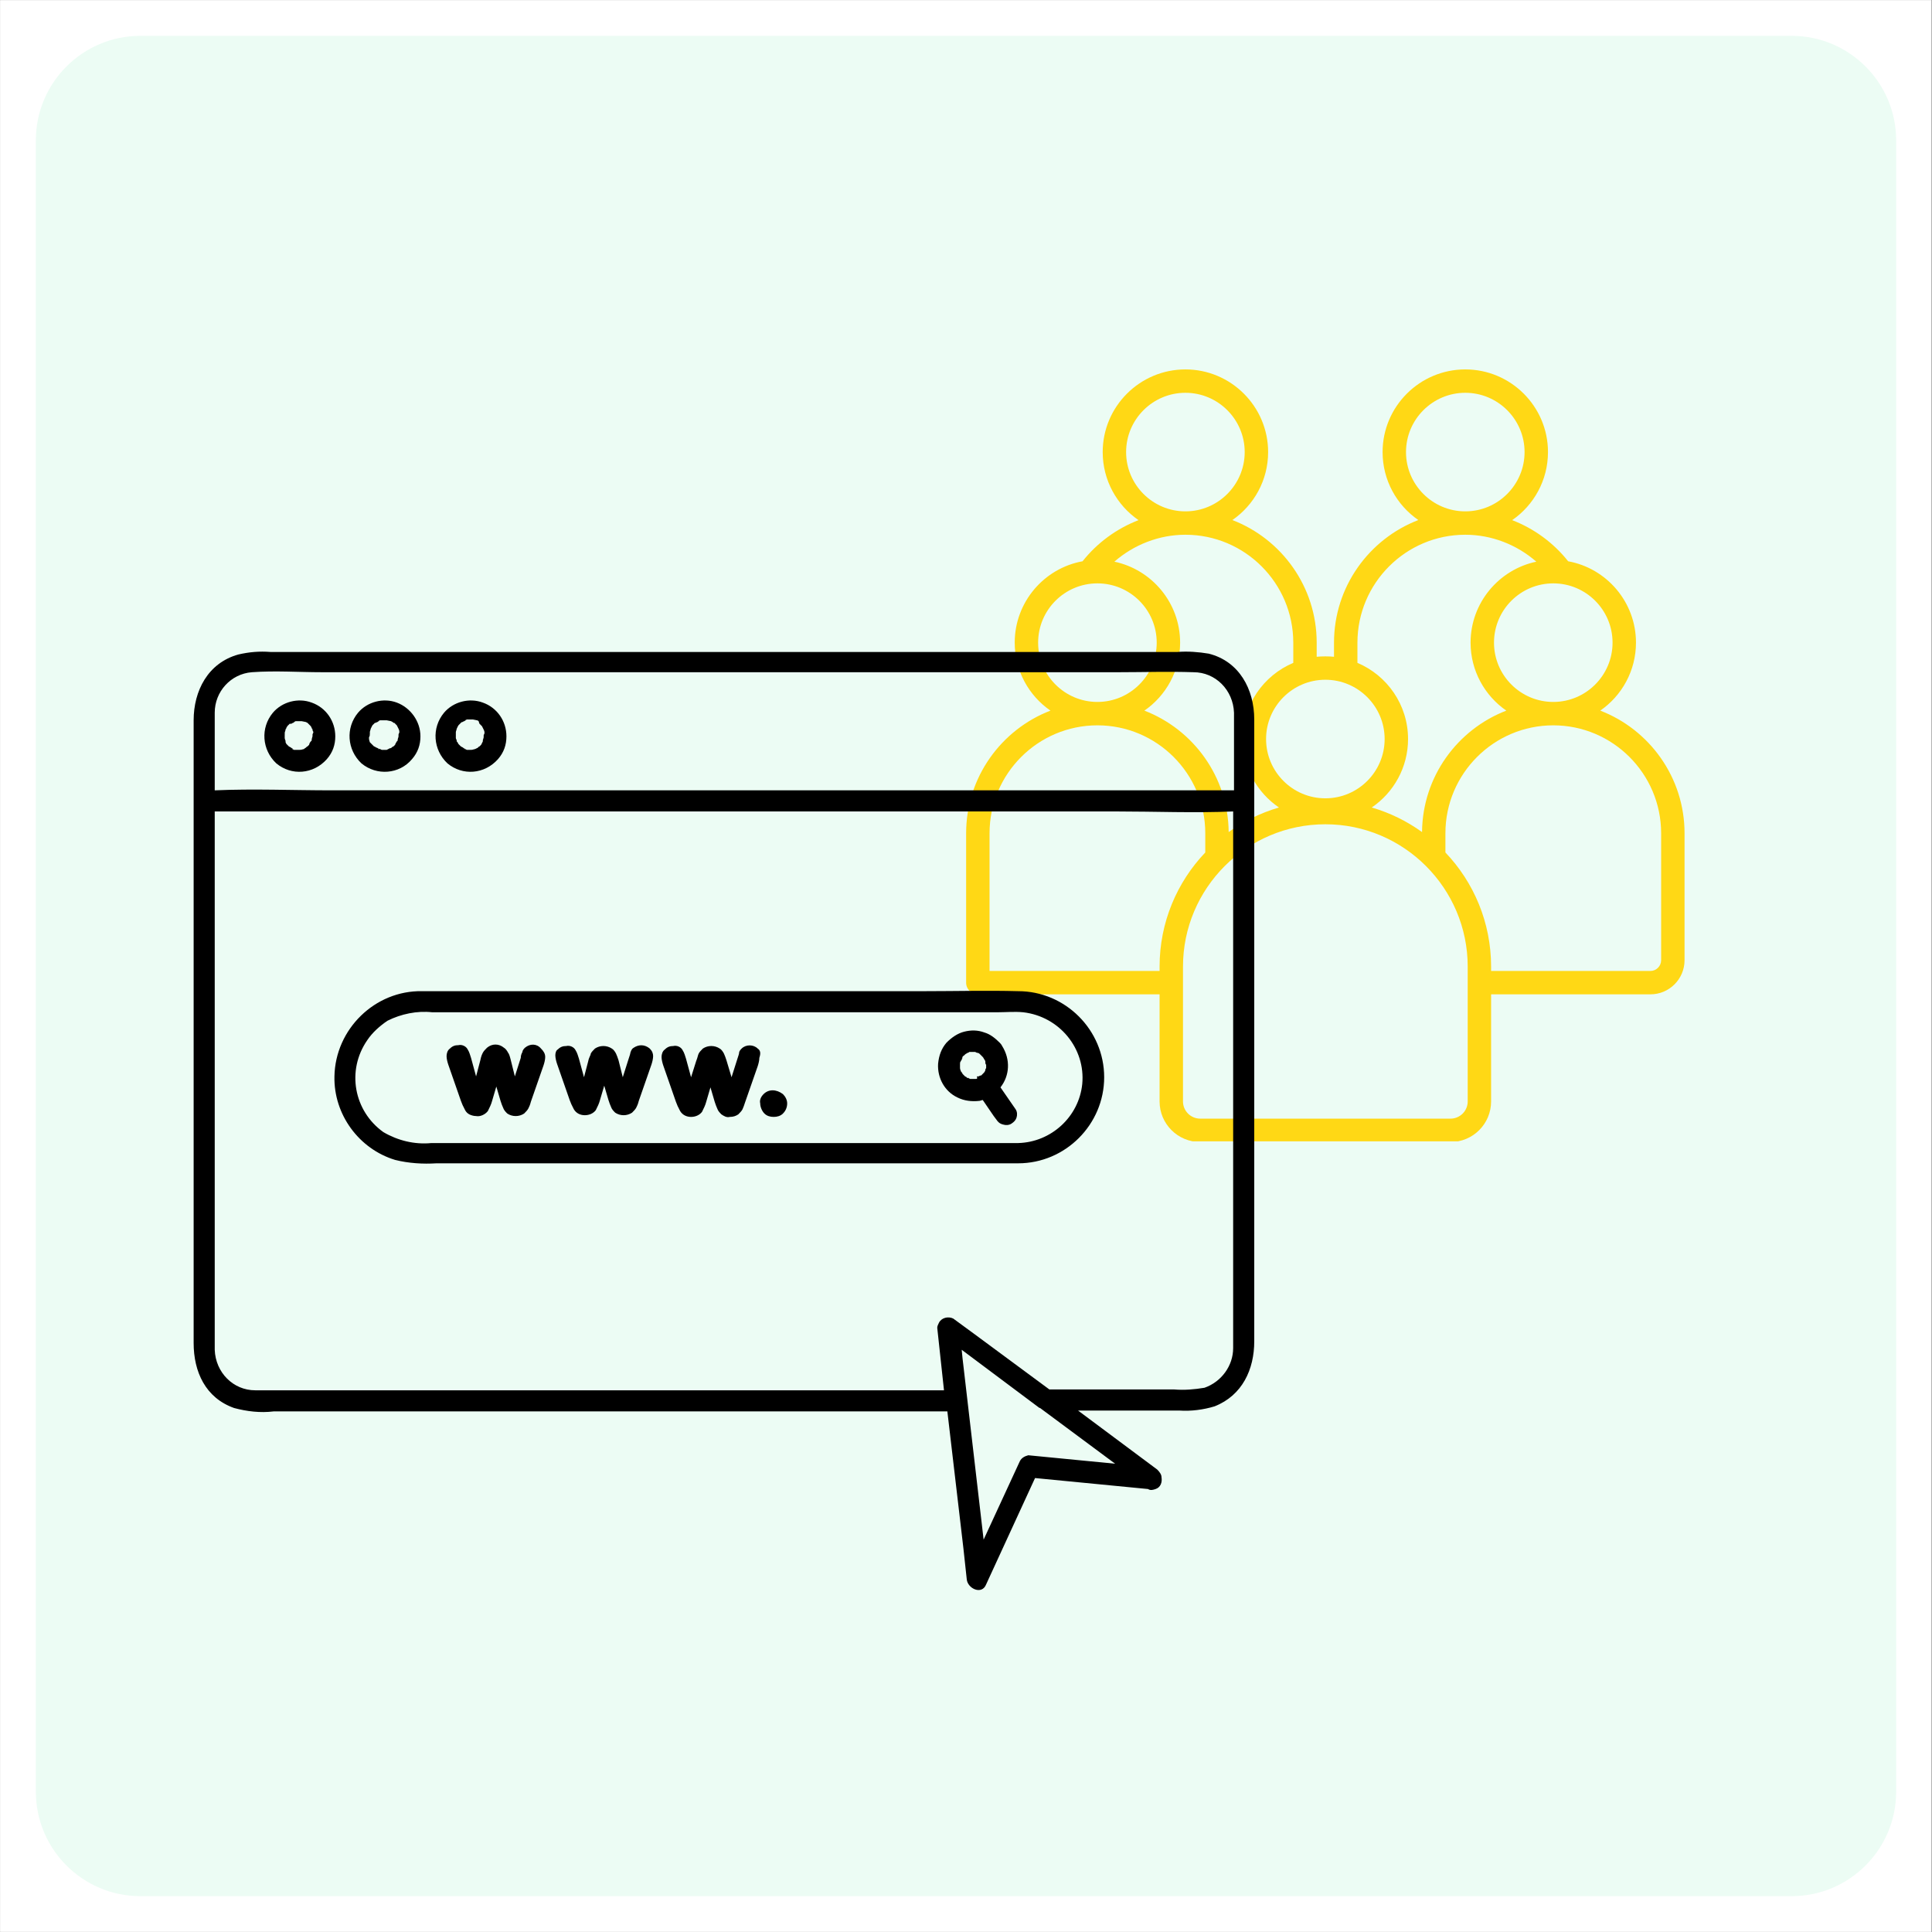
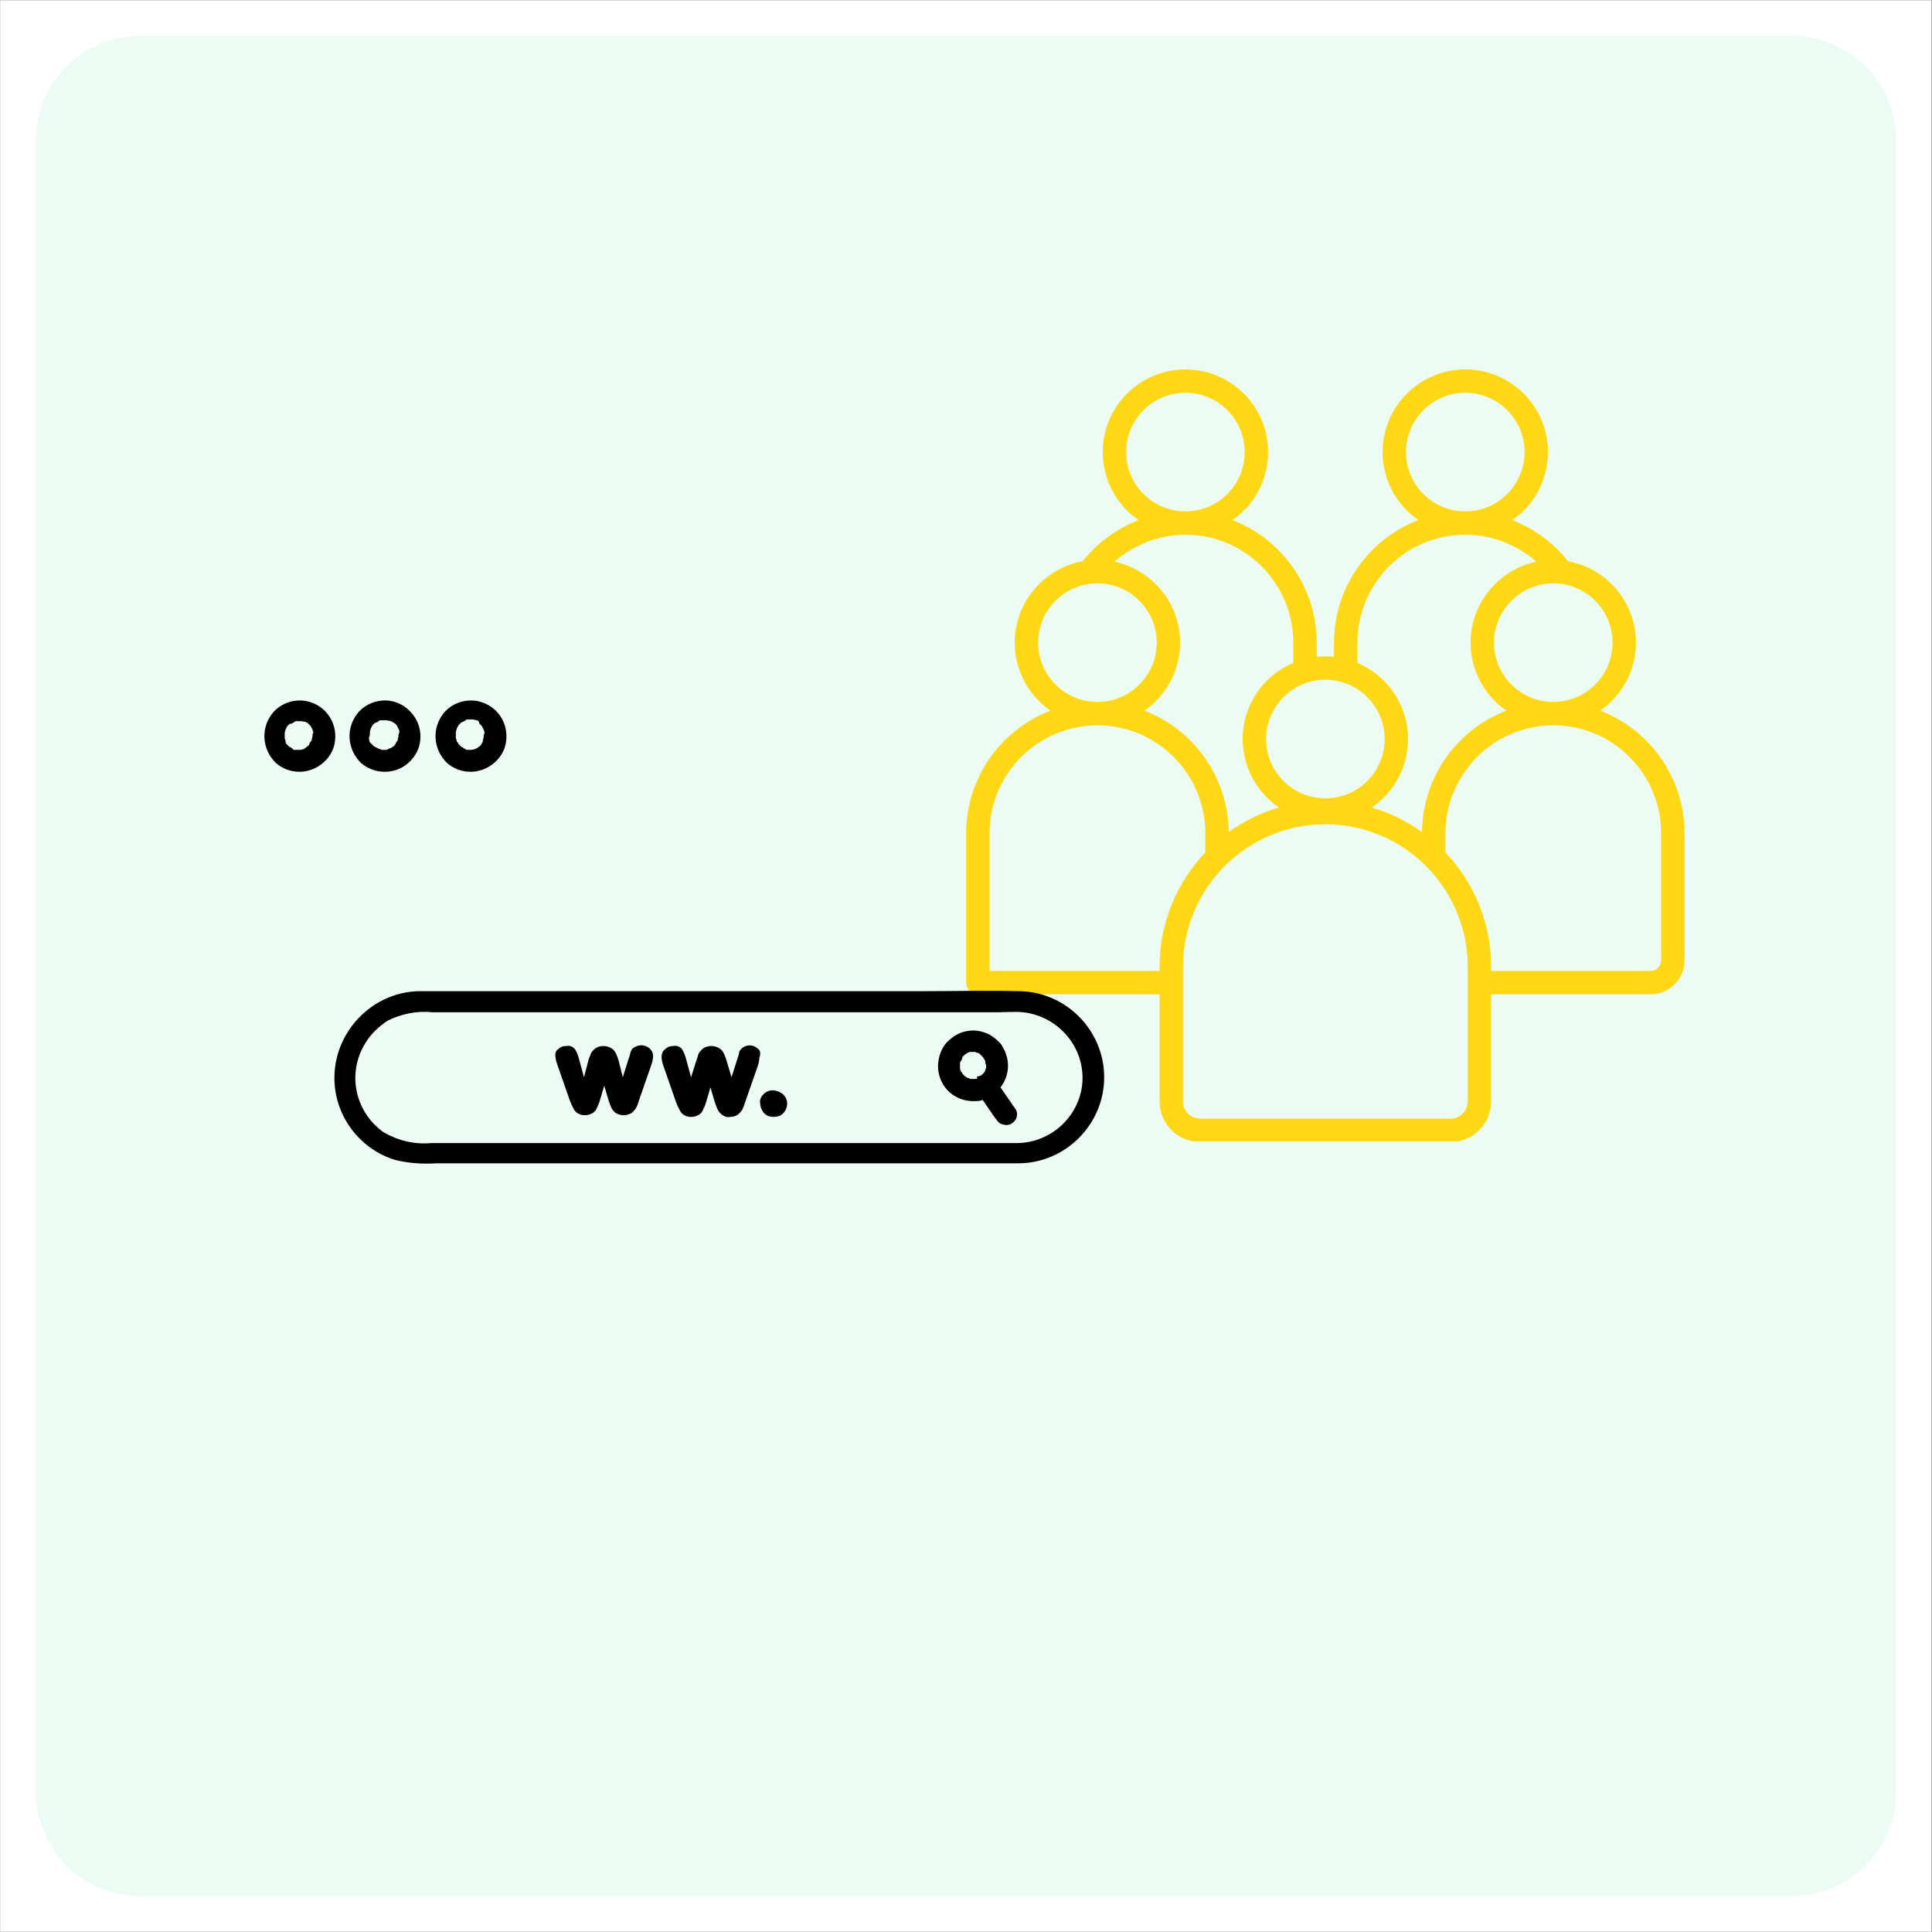
<svg xmlns="http://www.w3.org/2000/svg" width="628" zoomAndPan="magnify" viewBox="0 0 470.88 471" height="628" preserveAspectRatio="xMidYMid meet" version="1.0">
  <rect x="0" y="0" width="470.88" height="471" fill="#808080" stroke="none" />
  <defs>
    <clipPath id="b61b719a20">
      <path d="M 0 0.059 L 470.762 0.059 L 470.762 470.938 L 0 470.938 Z M 0 0.059 " clip-rule="nonzero" />
    </clipPath>
    <clipPath id="17ed58cc35">
      <path d="M 8 8 L 462.203 8 L 462.203 462.262 L 8 462.262 Z M 8 8 " clip-rule="nonzero" />
    </clipPath>
    <clipPath id="eeca0cbfba">
      <path d="M 34.172 8.738 L 436.707 8.738 C 450.789 8.738 462.203 20.152 462.203 34.23 L 462.203 436.77 C 462.203 450.848 450.789 462.262 436.707 462.262 L 34.172 462.262 C 20.094 462.262 8.68 450.848 8.68 436.77 L 8.68 34.23 C 8.68 20.152 20.094 8.738 34.172 8.738 Z M 34.172 8.738 " clip-rule="nonzero" />
    </clipPath>
    <clipPath id="c4f84dbb31">
      <path d="M 235.441 90.039 L 410.895 90.039 L 410.895 278.242 L 235.441 278.242 Z M 235.441 90.039 " clip-rule="nonzero" />
    </clipPath>
    <clipPath id="d572a84df7">
      <path d="M 47.09 158.734 L 305.773 158.734 L 305.773 388 L 47.09 388 Z M 47.09 158.734 " clip-rule="nonzero" />
    </clipPath>
  </defs>
  <g clip-path="url(#b61b719a20)">
    <path fill="#ffffff" d="M 0 0.059 L 470.879 0.059 L 470.879 470.941 L 0 470.941 Z M 0 0.059 " fill-opacity="1" fill-rule="nonzero" />
-     <path fill="#ffffff" d="M 0 0.059 L 470.879 0.059 L 470.879 470.941 L 0 470.941 Z M 0 0.059 " fill-opacity="1" fill-rule="nonzero" />
  </g>
  <g clip-path="url(#17ed58cc35)">
    <g clip-path="url(#eeca0cbfba)">
      <path fill="#ecfcf4" d="M 8.68 8.738 L 462.203 8.738 L 462.203 462.262 L 8.68 462.262 Z M 8.68 8.738 " fill-opacity="1" fill-rule="nonzero" />
    </g>
  </g>
  <g clip-path="url(#c4f84dbb31)">
    <path fill="#ffd815" d="M 404.906 234.086 C 404.906 235.531 403.734 236.707 402.297 236.707 L 363.453 236.707 L 363.453 235.648 C 363.453 224.875 359.215 215.062 352.316 207.824 L 352.316 203.137 C 352.316 188.633 364.113 176.828 378.609 176.828 C 393.109 176.828 404.906 188.633 404.906 203.137 Z M 357.75 268.523 L 357.75 235.648 C 357.75 216.531 342.18 200.949 323.047 200.949 C 303.906 200.949 288.34 216.531 288.34 235.648 L 288.34 268.523 C 288.34 270.832 290.223 272.711 292.531 272.711 L 353.562 272.711 C 355.871 272.711 357.75 270.832 357.75 268.523 Z M 282.633 235.648 L 282.633 236.707 L 241.18 236.707 L 241.18 203.137 C 241.18 188.633 252.977 176.828 267.477 176.828 C 281.977 176.828 293.773 188.633 293.773 203.137 L 293.773 207.824 C 286.875 215.062 282.633 224.875 282.633 235.648 Z M 253.023 156.672 C 253.023 148.688 259.508 142.219 267.477 142.219 C 275.449 142.219 281.934 148.688 281.934 156.672 C 281.934 164.633 275.449 171.125 267.477 171.125 C 259.508 171.125 253.023 164.633 253.023 156.672 Z M 274.473 110.211 C 274.473 102.25 280.957 95.758 288.93 95.758 C 296.898 95.758 303.383 102.25 303.383 110.211 C 303.383 118.172 296.898 124.664 288.93 124.664 C 280.957 124.664 274.473 118.172 274.473 110.211 Z M 315.227 156.672 L 315.227 161.602 C 307.98 164.656 302.887 171.824 302.887 180.168 C 302.887 187.094 306.398 193.227 311.734 196.859 C 307.285 198.156 303.148 200.203 299.477 202.848 C 299.359 189.355 290.855 177.836 278.93 173.242 C 284.188 169.609 287.641 163.527 287.641 156.672 C 287.641 146.98 280.754 138.852 271.613 136.93 C 276.375 132.77 282.539 130.363 288.93 130.363 C 303.43 130.363 315.227 142.172 315.227 156.672 Z M 337.5 180.168 C 337.5 172.207 331.016 165.715 323.047 165.715 C 315.078 165.715 308.594 172.207 308.594 180.168 C 308.594 188.152 315.078 194.621 323.047 194.621 C 331.016 194.621 337.5 188.152 337.5 180.168 Z M 330.867 156.672 L 330.867 161.602 C 338.109 164.656 343.207 171.824 343.207 180.168 C 343.207 187.094 339.695 193.227 334.355 196.859 C 338.809 198.156 342.941 200.203 346.617 202.848 C 346.73 189.355 355.234 177.836 367.16 173.242 C 361.902 169.609 358.449 163.527 358.449 156.672 C 358.449 146.98 365.34 138.852 374.473 136.93 C 369.715 132.77 363.555 130.363 357.16 130.363 C 342.664 130.363 330.867 142.172 330.867 156.672 Z M 342.707 110.211 C 342.707 102.25 349.191 95.758 357.16 95.758 C 365.129 95.758 371.613 102.25 371.613 110.211 C 371.613 118.172 365.129 124.664 357.16 124.664 C 349.191 124.664 342.707 118.172 342.707 110.211 Z M 393.062 156.672 C 393.062 164.633 386.582 171.125 378.609 171.125 C 370.645 171.125 364.16 164.633 364.16 156.672 C 364.16 148.688 370.645 142.219 378.609 142.219 C 386.582 142.219 393.062 148.688 393.062 156.672 Z M 390.066 173.242 C 395.32 169.613 398.773 163.527 398.773 156.672 C 398.773 146.789 391.629 138.539 382.238 136.832 C 378.633 132.289 373.891 128.848 368.59 126.805 C 373.859 123.172 377.32 117.09 377.32 110.211 C 377.32 99.102 368.281 90.059 357.16 90.059 C 346.047 90.059 337 99.102 337 110.211 C 337 117.09 340.453 123.148 345.711 126.781 C 333.703 131.398 325.156 143.062 325.156 156.672 L 325.156 160.113 C 323.91 159.984 322.176 159.984 320.934 160.113 L 320.934 156.672 C 320.934 143.062 312.387 131.398 300.383 126.781 C 305.641 123.148 309.094 117.09 309.094 110.211 C 309.094 99.102 300.043 90.059 288.93 90.059 C 277.812 90.059 268.766 99.102 268.766 110.211 C 268.766 117.09 272.227 123.172 277.5 126.805 C 272.203 128.848 267.461 132.289 263.855 136.832 C 254.461 138.539 247.316 146.789 247.316 156.672 C 247.316 163.527 250.77 169.613 256.027 173.242 C 244.02 177.859 235.473 189.523 235.473 203.137 L 235.473 239.57 C 235.473 241.133 236.75 242.406 238.324 242.406 L 282.633 242.406 L 282.633 268.523 C 282.633 273.984 287.074 278.41 292.531 278.41 L 353.562 278.41 C 359.02 278.41 363.453 273.984 363.453 268.523 L 363.453 242.406 L 402.297 242.406 C 406.883 242.406 410.613 238.68 410.613 234.086 L 410.613 203.137 C 410.613 189.523 402.066 177.859 390.066 173.242 Z M 390.066 173.242 " fill-opacity="1" fill-rule="evenodd" />
  </g>
  <path fill="#000000" d="M 248.16 241.637 C 240.555 241.43 233.156 241.637 225.551 241.637 L 128.539 241.637 C 119.91 241.637 111.48 241.637 102.848 241.637 C 91.34 241.43 81.68 250.895 81.473 262.414 C 81.27 271.672 87.434 280.105 96.273 282.777 C 99.562 283.602 103.055 283.809 106.344 283.602 L 247.957 283.602 C 247.957 283.602 248.16 283.602 248.16 283.602 C 259.672 283.602 269.125 274.141 269.125 262.621 C 269.125 251.098 259.672 241.637 248.16 241.637 Z M 263.781 264.266 C 262.961 272.289 256.176 278.461 248.16 278.664 C 248.16 278.664 247.957 278.664 247.957 278.664 L 105.109 278.664 C 101 279.074 96.891 278.047 93.395 275.992 C 86.203 270.848 84.352 260.973 89.488 253.566 C 90.723 251.715 92.574 250.07 94.422 248.836 C 97.711 247.191 101.617 246.367 105.316 246.781 L 243.023 246.781 C 245.078 246.781 247.34 246.574 249.395 246.781 C 258.23 247.809 264.602 255.625 263.781 264.266 Z M 263.781 264.266 " fill-opacity="1" fill-rule="nonzero" />
  <path fill="#000000" d="M 243.844 265.086 C 246.105 262.207 246.312 258.301 244.254 255.008 C 244.051 254.598 243.844 254.391 243.641 254.184 C 242.613 253.156 241.379 252.129 239.941 251.715 C 238.297 251.098 236.652 251.098 235.008 251.512 C 233.363 251.922 231.922 252.949 230.691 254.184 C 229.457 255.625 228.84 257.27 228.637 259.328 C 228.43 262.824 230.281 266.117 233.363 267.555 C 235.008 268.379 236.855 268.586 238.707 268.379 C 238.91 268.379 239.324 268.172 239.527 268.172 L 242.199 272.082 L 242.816 272.906 C 243.227 273.523 243.641 273.934 244.461 274.141 C 245.078 274.344 245.898 274.344 246.516 273.934 C 247.133 273.523 247.543 273.109 247.75 272.492 C 247.957 271.875 247.957 271.055 247.543 270.438 Z M 239.941 262.004 C 239.734 262.207 239.527 262.414 239.941 262.004 Z M 237.68 263.031 C 237.473 263.031 237.473 263.031 237.68 263.031 C 237.473 263.031 237.473 263.031 237.68 263.031 L 236.445 263.031 L 236.035 262.824 C 236.035 262.824 235.828 262.621 235.828 262.824 C 235.828 262.824 235.625 262.824 235.625 262.621 L 235.211 262.414 C 234.801 262.004 234.801 262.004 234.598 261.797 C 234.598 261.59 234.391 261.59 234.391 261.387 C 234.391 261.387 234.184 261.18 234.184 261.18 C 234.184 260.973 233.98 260.77 233.98 260.355 C 233.98 260.355 233.98 260.152 233.98 260.152 C 233.98 259.945 233.98 259.738 233.98 259.535 C 233.98 259.535 233.98 259.328 233.98 259.328 C 233.98 259.121 233.98 258.918 234.184 258.711 C 234.184 258.504 234.391 258.504 234.391 258.301 L 234.598 257.887 C 234.184 258.301 234.598 257.887 234.598 257.684 C 234.598 257.477 234.801 257.477 235.008 257.27 L 235.211 257.066 C 235.418 256.859 235.625 256.859 235.828 256.652 C 236.035 256.652 236.035 256.652 236.238 256.449 L 236.652 256.449 C 236.855 256.449 237.062 256.449 237.27 256.449 L 237.68 256.449 L 238.09 256.652 C 238.5 256.652 238.707 256.859 238.91 257.066 L 239.117 257.27 C 239.324 257.477 239.324 257.477 239.527 257.684 C 239.734 257.887 239.734 258.094 239.941 258.301 C 239.941 258.504 240.145 258.504 240.145 258.711 C 240.145 258.918 240.145 259.535 240.352 259.535 C 240.352 259.535 240.352 259.738 240.352 259.738 C 240.352 259.738 240.352 259.738 240.352 259.945 C 240.352 259.945 240.352 260.152 240.352 260.152 C 240.352 260.152 240.352 260.152 240.352 260.355 L 240.145 260.77 L 240.145 260.973 C 239.941 261.387 239.941 261.387 239.734 261.59 C 239.734 261.59 239.527 261.797 239.527 261.797 L 239.324 262.004 C 239.324 262.004 239.324 262.004 239.117 262.207 C 239.117 262.207 238.91 262.207 238.91 262.207 L 238.5 262.414 C 238.5 262.414 238.5 262.414 238.297 262.414 C 238.297 262.414 238.09 262.414 238.09 262.414 C 238.297 263.031 238.09 263.031 237.68 263.031 Z M 237.68 263.031 " fill-opacity="1" fill-rule="nonzero" />
-   <path fill="#000000" d="M 127.926 255.418 C 127.719 255.625 127.309 256.035 127.309 256.449 C 127.102 256.859 126.898 257.27 126.898 257.887 L 125.457 262.414 L 124.43 258.301 C 124.227 257.477 124.02 256.859 123.812 256.652 C 123.609 256.242 123.195 255.625 122.785 255.418 C 121.555 254.391 119.91 254.391 118.676 255.418 C 118.266 255.832 117.852 256.242 117.648 256.652 C 117.441 257.066 117.238 257.477 117.031 258.504 L 116.004 262.414 L 114.77 257.887 C 114.566 257.27 114.359 256.449 113.949 255.832 C 113.535 255.008 112.508 254.598 111.688 254.801 C 110.863 254.801 110.25 255.008 109.633 255.625 C 109.016 256.035 108.809 256.859 108.809 257.477 C 108.809 258.094 109.016 258.918 109.223 259.535 L 112.305 268.379 L 112.715 269.406 C 112.922 269.82 113.125 270.23 113.332 270.641 C 113.535 271.055 113.949 271.465 114.359 271.672 C 114.77 271.875 115.387 272.082 116.004 272.082 C 117.031 272.289 118.266 271.672 118.883 270.848 C 119.293 270.023 119.703 269.203 119.91 268.379 L 120.938 264.883 L 121.965 268.379 C 122.168 268.996 122.375 269.613 122.582 270.023 C 122.785 270.641 123.195 271.055 123.609 271.465 C 124.84 272.289 126.484 272.289 127.719 271.465 C 128.129 271.055 128.539 270.641 128.746 270.23 C 128.953 269.82 129.156 269.406 129.363 268.586 L 132.445 259.738 C 132.652 259.121 132.855 258.301 132.855 257.684 C 132.855 256.859 132.445 256.242 131.828 255.625 C 130.801 254.391 129.156 254.391 127.926 255.418 Z M 127.926 255.418 " fill-opacity="1" fill-rule="nonzero" />
  <path fill="#000000" d="M 154.438 255.418 C 154.027 255.625 153.82 256.035 153.617 256.652 C 153.617 256.859 153.41 257.477 153.203 258.094 L 151.766 262.621 L 150.738 258.504 C 150.531 257.887 150.328 257.27 150.121 256.859 C 149.918 256.449 149.504 255.832 149.094 255.625 C 147.859 254.801 146.215 254.801 144.984 255.625 C 144.574 256.035 144.16 256.449 143.957 256.859 C 143.957 257.27 143.543 257.684 143.34 258.711 L 142.312 262.621 L 141.078 258.094 C 140.871 257.477 140.668 256.652 140.258 256.035 C 139.844 255.215 138.816 254.801 137.996 255.008 C 137.172 255.008 136.559 255.215 135.941 255.832 C 135.527 256.035 135.324 256.652 135.324 257.27 C 135.324 257.887 135.527 258.711 135.734 259.328 L 138.816 268.172 L 139.23 269.203 C 139.434 269.613 139.641 270.023 139.844 270.438 C 140.461 271.465 141.488 271.875 142.516 271.875 C 143.543 271.875 144.574 271.465 145.188 270.641 C 145.602 269.82 146.012 268.996 146.215 268.172 L 147.246 264.676 L 148.273 268.172 C 148.477 268.789 148.684 269.406 148.887 269.82 C 149.094 270.438 149.504 270.848 149.918 271.258 C 151.148 272.082 152.793 272.082 154.027 271.258 C 154.438 270.848 154.848 270.438 155.055 270.023 C 155.262 269.613 155.465 269.203 155.672 268.379 L 158.754 259.535 C 158.961 258.918 159.164 258.094 159.164 257.477 C 159.164 256.859 158.961 256.242 158.344 255.625 C 157.109 254.598 155.672 254.598 154.438 255.418 Z M 154.438 255.418 " fill-opacity="1" fill-rule="nonzero" />
  <path fill="#000000" d="M 184.652 255.625 C 183.625 254.598 181.773 254.598 180.746 255.625 C 180.539 255.832 180.129 256.242 180.129 256.652 C 180.129 256.859 179.926 257.477 179.719 258.094 L 178.281 262.621 L 177.047 258.504 C 176.84 257.887 176.637 257.27 176.43 256.859 C 176.223 256.449 175.812 255.832 175.402 255.625 C 174.168 254.801 172.523 254.801 171.293 255.625 C 170.879 256.035 170.469 256.449 170.266 256.859 C 170.059 257.27 170.059 257.684 169.648 258.711 L 168.414 262.621 L 167.18 258.094 C 166.977 257.477 166.77 256.652 166.359 256.035 C 165.949 255.215 164.922 254.801 164.098 255.008 C 163.277 255.008 162.66 255.215 162.043 255.832 C 161.426 256.242 161.219 257.066 161.219 257.684 C 161.219 258.301 161.426 259.121 161.633 259.738 L 164.715 268.586 L 165.125 269.613 C 165.332 270.023 165.535 270.438 165.742 270.848 C 166.359 271.875 167.387 272.289 168.414 272.289 C 169.441 272.289 170.469 271.875 171.086 271.055 C 171.496 270.23 171.91 269.406 172.113 268.586 L 173.141 265.086 L 174.168 268.586 C 174.375 269.203 174.582 269.82 174.785 270.23 C 174.992 270.848 175.402 271.258 175.812 271.672 C 176.43 272.082 177.047 272.492 177.867 272.289 C 178.691 272.289 179.309 272.082 179.926 271.672 C 180.336 271.258 180.746 270.848 180.953 270.438 C 181.156 270.023 181.363 269.406 181.566 268.789 L 184.652 259.945 C 184.855 259.328 185.062 258.504 185.062 257.887 C 185.473 256.652 185.27 256.035 184.652 255.625 Z M 184.652 255.625 " fill-opacity="1" fill-rule="nonzero" />
  <path fill="#000000" d="M 186.09 266.734 C 185.473 267.352 185.062 268.172 185.27 268.996 C 185.27 269.82 185.68 270.848 186.297 271.465 C 186.914 272.082 187.734 272.289 188.555 272.289 C 189.379 272.289 190.199 272.082 190.816 271.465 C 191.434 270.848 191.844 270.023 191.844 268.996 C 191.844 268.172 191.434 267.352 190.816 266.734 C 189.172 265.5 187.324 265.5 186.09 266.734 Z M 186.09 266.734 " fill-opacity="1" fill-rule="nonzero" />
  <g clip-path="url(#d572a84df7)">
-     <path fill="#000000" d="M 294.609 159.352 C 292.145 158.941 289.473 158.734 287.008 158.941 L 65.855 158.941 C 63.18 158.734 60.715 158.941 58.043 159.559 C 50.645 161.613 47.148 168.402 47.148 175.602 L 47.148 327.418 C 47.148 334.414 50.027 340.789 57.016 343.258 C 60.098 344.082 63.387 344.492 66.676 344.082 L 230.895 344.082 L 234.801 377.406 L 235.625 385.02 C 235.828 387.281 239.324 388.926 240.352 386.25 L 252.273 360.332 L 279.812 363.008 C 280.43 363.418 281.047 363.211 281.664 363.008 C 282.895 362.594 283.309 361.359 283.102 360.125 C 283.102 359.508 282.691 358.891 282.074 358.273 L 262.754 343.875 L 287.418 343.875 C 290.297 344.082 293.379 343.668 296.051 342.848 C 302.832 340.172 305.711 333.797 305.711 327.008 L 305.711 175.398 C 305.711 167.992 302.012 161.203 294.609 159.352 Z M 52.289 173.75 C 52.289 168.609 56.195 164.289 61.332 163.879 C 67.086 163.465 72.84 163.879 78.391 163.879 L 272.824 163.879 C 278.785 163.879 284.746 163.672 290.91 163.879 C 296.254 163.879 300.57 168.199 300.777 173.75 L 300.777 192.676 L 80.859 192.676 C 71.402 192.676 61.742 192.266 52.289 192.676 L 52.289 176.219 C 52.289 175.398 52.289 174.574 52.289 173.75 Z M 248.57 356.219 L 239.734 375.348 L 234.594 331.121 L 234.391 329.062 L 253.094 343.051 C 253.094 343.051 253.301 343.258 253.504 343.258 L 271.797 356.836 L 250.629 354.777 C 249.805 354.984 248.984 355.395 248.57 356.219 Z M 300.57 328.652 C 300.57 332.973 297.695 336.883 293.582 338.32 C 291.117 338.734 288.652 338.938 286.184 338.734 L 255.766 338.734 L 238.5 325.977 L 232.336 321.453 C 231.102 320.836 229.457 321.246 228.84 322.48 C 228.637 322.895 228.43 323.305 228.43 323.715 L 230.074 338.938 L 68.113 338.938 C 66.059 338.938 64.004 338.938 62.152 338.938 C 56.809 338.938 52.492 334.617 52.289 329.062 C 52.289 328.445 52.289 327.625 52.289 327.008 L 52.289 197.82 L 272.004 197.82 C 281.457 197.82 291.117 198.23 300.57 197.82 L 300.57 325.977 C 300.57 327.008 300.57 327.828 300.57 328.652 Z M 300.57 328.652 " fill-opacity="1" fill-rule="nonzero" />
-   </g>
+     </g>
  <path fill="#000000" d="M 79.625 185.066 C 81.062 183.422 81.68 181.57 81.68 179.512 C 81.68 175.809 79.418 172.516 75.926 171.285 C 72.637 170.051 68.73 171.078 66.469 173.75 C 63.387 177.453 63.797 182.805 67.293 186.094 C 70.992 189.18 76.336 188.77 79.625 185.066 Z M 76.543 178.895 C 76.543 179.102 76.543 179.102 76.543 179.102 C 76.543 179.102 76.543 179.102 76.543 178.895 Z M 69.348 179.102 C 69.348 178.895 69.348 178.895 69.348 178.688 C 69.348 178.484 69.555 178.07 69.555 177.867 C 69.555 177.66 69.758 177.66 69.758 177.453 C 69.758 177.25 69.965 177.25 69.965 177.043 C 70.168 176.836 70.375 176.633 70.582 176.426 L 70.785 176.426 C 70.582 176.633 70.785 176.426 70.992 176.426 C 71.199 176.219 71.609 176.219 71.812 176.016 C 71.812 176.016 71.199 176.219 71.609 176.016 L 72.02 175.809 L 72.227 175.809 C 72.227 175.809 72.227 175.809 72.43 175.809 C 72.43 175.809 72.637 175.809 72.637 175.809 L 73.457 175.809 L 74.484 176.016 C 74.898 176.219 74.898 176.219 74.898 176.219 L 75.102 176.426 L 75.719 177.043 L 75.926 177.453 C 75.926 177.66 76.129 177.66 76.129 177.867 C 76.129 178.277 76.336 178.277 76.336 178.484 C 76.336 178.688 76.129 178.895 76.129 179.102 C 76.129 179.305 76.129 179.305 76.129 179.512 C 76.129 179.512 75.926 180.129 75.926 180.336 C 75.926 180.336 75.926 180.539 75.926 180.539 C 75.926 180.539 75.926 180.539 75.719 180.746 C 75.512 180.953 75.309 181.363 75.309 181.57 C 75.309 181.57 75.102 181.773 75.102 181.773 C 75.102 181.773 74.898 181.98 74.898 181.98 C 74.691 181.98 74.484 182.391 74.281 182.391 L 74.074 182.598 L 73.254 182.805 C 73.254 182.805 73.047 182.805 73.047 182.805 C 73.047 182.805 72.84 182.805 72.84 182.805 C 72.637 182.805 72.43 182.805 72.02 182.805 L 71.609 182.805 L 71.199 182.598 C 70.785 182.391 71.402 182.598 71.402 182.598 C 71.199 182.391 70.992 182.391 70.785 182.188 L 70.375 181.98 C 69.965 181.57 69.965 181.57 69.758 181.363 L 69.555 180.953 L 69.555 180.539 C 69.348 180.336 69.555 180.336 69.555 180.746 C 69.555 180.539 69.348 180.129 69.348 179.922 L 69.348 179.512 C 69.348 179.512 69.348 179.305 69.348 179.102 Z M 69.348 179.102 " fill-opacity="1" fill-rule="nonzero" />
  <path fill="#000000" d="M 69.348 179.102 C 69.555 178.484 69.348 178.895 69.348 179.102 Z M 69.348 179.102 " fill-opacity="1" fill-rule="nonzero" />
-   <path fill="#000000" d="M 73.047 183.008 L 73.254 183.008 C 73.254 182.805 73.047 182.805 73.047 183.008 Z M 73.047 183.008 " fill-opacity="1" fill-rule="nonzero" />
  <path fill="#000000" d="M 90.105 178.895 C 90.312 178.277 90.105 178.688 90.105 178.895 Z M 90.105 178.895 " fill-opacity="1" fill-rule="nonzero" />
  <path fill="#000000" d="M 100.383 185.066 C 101.82 183.422 102.438 181.57 102.438 179.512 C 102.438 175.809 99.973 172.516 96.684 171.285 C 93.395 170.051 89.488 171.078 87.23 173.75 C 84.145 177.453 84.559 182.805 88.051 186.094 C 91.75 189.18 97.301 188.77 100.383 185.066 Z M 97.301 178.895 C 97.301 179.102 97.301 179.102 97.301 179.102 C 97.301 178.895 97.301 178.895 97.301 178.895 Z M 90.105 178.895 C 90.105 178.688 90.105 178.688 90.105 178.484 C 90.105 178.277 90.312 177.867 90.312 177.66 L 90.516 177.25 L 90.723 176.836 C 90.93 176.426 90.723 176.836 90.723 176.836 C 90.93 176.633 91.133 176.426 91.34 176.219 C 91.34 176.219 91.547 176.219 91.547 176.219 C 91.75 176.016 92.16 176.016 92.367 175.809 C 92.367 175.809 91.75 176.016 92.16 175.809 L 92.574 175.602 L 92.777 175.602 C 92.777 175.602 92.777 175.602 92.984 175.602 C 92.984 175.602 93.188 175.602 93.188 175.602 L 94.219 175.602 L 95.246 175.809 C 95.656 176.016 95.656 176.016 95.656 176.016 L 95.859 176.219 L 96.066 176.219 L 96.684 176.836 L 96.891 177.25 L 97.094 177.66 C 97.301 178.07 97.301 178.277 97.301 178.484 C 97.301 178.688 97.094 178.895 97.094 179.102 C 97.094 179.305 97.094 179.305 97.094 179.512 C 97.094 179.719 96.891 180.129 96.891 180.336 C 96.891 180.336 96.891 180.539 96.891 180.539 C 96.891 180.539 96.891 180.539 96.684 180.746 C 96.477 181.156 96.273 181.363 96.273 181.57 C 96.273 181.57 96.066 181.773 96.066 181.773 L 95.859 181.98 C 95.656 181.98 95.246 182.391 95.246 182.391 L 95.039 182.391 L 94.219 182.805 C 94.219 182.805 94.012 182.805 94.012 182.805 C 94.012 182.805 93.805 182.805 93.805 182.805 C 93.602 182.805 93.188 182.805 92.984 182.805 L 92.574 182.598 L 92.16 182.598 C 91.75 182.391 92.367 182.598 92.367 182.598 C 92.16 182.391 91.957 182.391 91.547 182.188 C 91.547 182.188 91.34 181.98 91.133 181.98 C 91.133 181.98 90.516 181.363 90.516 181.363 L 90.312 181.156 L 90.105 180.953 C 90.105 180.953 89.902 180.336 89.902 180.129 C 89.902 179.922 89.902 179.922 89.902 179.719 C 90.105 179.512 90.105 179.102 90.105 178.895 Z M 90.105 178.895 " fill-opacity="1" fill-rule="nonzero" />
  <path fill="#000000" d="M 121.348 185.066 C 122.785 183.422 123.402 181.57 123.402 179.512 C 123.402 175.809 121.141 172.516 117.648 171.285 C 114.359 170.051 110.453 171.078 108.191 173.75 C 105.109 177.453 105.52 182.805 109.016 186.094 C 112.715 189.18 118.059 188.77 121.348 185.066 Z M 118.266 178.895 Z M 111.07 178.895 L 111.07 178.484 C 111.07 178.277 111.277 177.867 111.277 177.66 L 111.48 177.25 C 111.48 177.043 111.688 177.043 111.688 176.836 C 111.895 176.633 112.098 176.426 112.305 176.219 L 112.508 176.016 C 112.305 176.219 112.508 176.016 112.715 176.016 C 112.922 175.809 113.332 175.809 113.535 175.602 C 113.535 175.602 112.922 175.809 113.332 175.602 L 113.742 175.398 L 113.949 175.398 C 113.949 175.398 113.949 175.398 114.152 175.398 C 114.152 175.398 114.359 175.398 114.359 175.398 L 115.18 175.398 L 116.211 175.602 C 116.414 175.602 116.621 175.809 116.621 175.809 L 116.824 176.426 L 117.441 177.043 L 117.648 177.453 L 117.852 177.867 C 118.059 178.277 118.059 178.484 118.059 178.688 C 118.059 178.895 117.852 179.102 117.852 179.305 C 117.852 179.512 117.852 179.512 117.852 179.719 C 117.852 179.922 117.648 180.336 117.648 180.539 C 117.648 180.539 117.648 180.746 117.648 180.746 L 117.238 181.57 C 117.238 181.57 117.031 181.773 117.031 181.773 C 117.031 181.773 116.824 181.98 116.824 181.98 C 116.621 181.98 116.414 182.391 116.211 182.391 L 115.797 182.598 L 114.977 182.805 C 114.977 182.805 114.77 182.805 114.77 182.805 C 114.77 182.805 114.77 182.805 114.566 182.805 C 114.359 182.805 114.152 182.805 113.742 182.805 L 113.332 182.598 L 113.125 182.598 C 112.715 182.391 113.332 182.598 113.332 182.598 C 113.125 182.391 112.922 182.391 112.715 182.188 L 112.305 181.98 C 111.895 181.57 111.895 181.57 111.688 181.363 L 111.48 180.953 L 111.277 180.746 L 111.277 180.539 C 111.277 180.336 111.277 180.336 111.277 180.539 C 111.277 180.336 111.07 180.129 111.07 179.922 C 111.07 179.719 111.07 179.719 111.07 179.512 C 111.07 179.512 111.07 179.102 111.07 178.895 Z M 111.688 177.043 C 111.688 176.836 111.688 176.836 111.688 177.043 Z M 111.688 177.043 " fill-opacity="1" fill-rule="nonzero" />
  <path fill="#000000" d="M 114.77 183.008 C 114.977 183.008 114.977 183.008 114.77 183.008 L 114.977 183.008 C 114.977 182.805 114.77 182.805 114.77 183.008 Z M 114.77 183.008 " fill-opacity="1" fill-rule="nonzero" />
</svg>